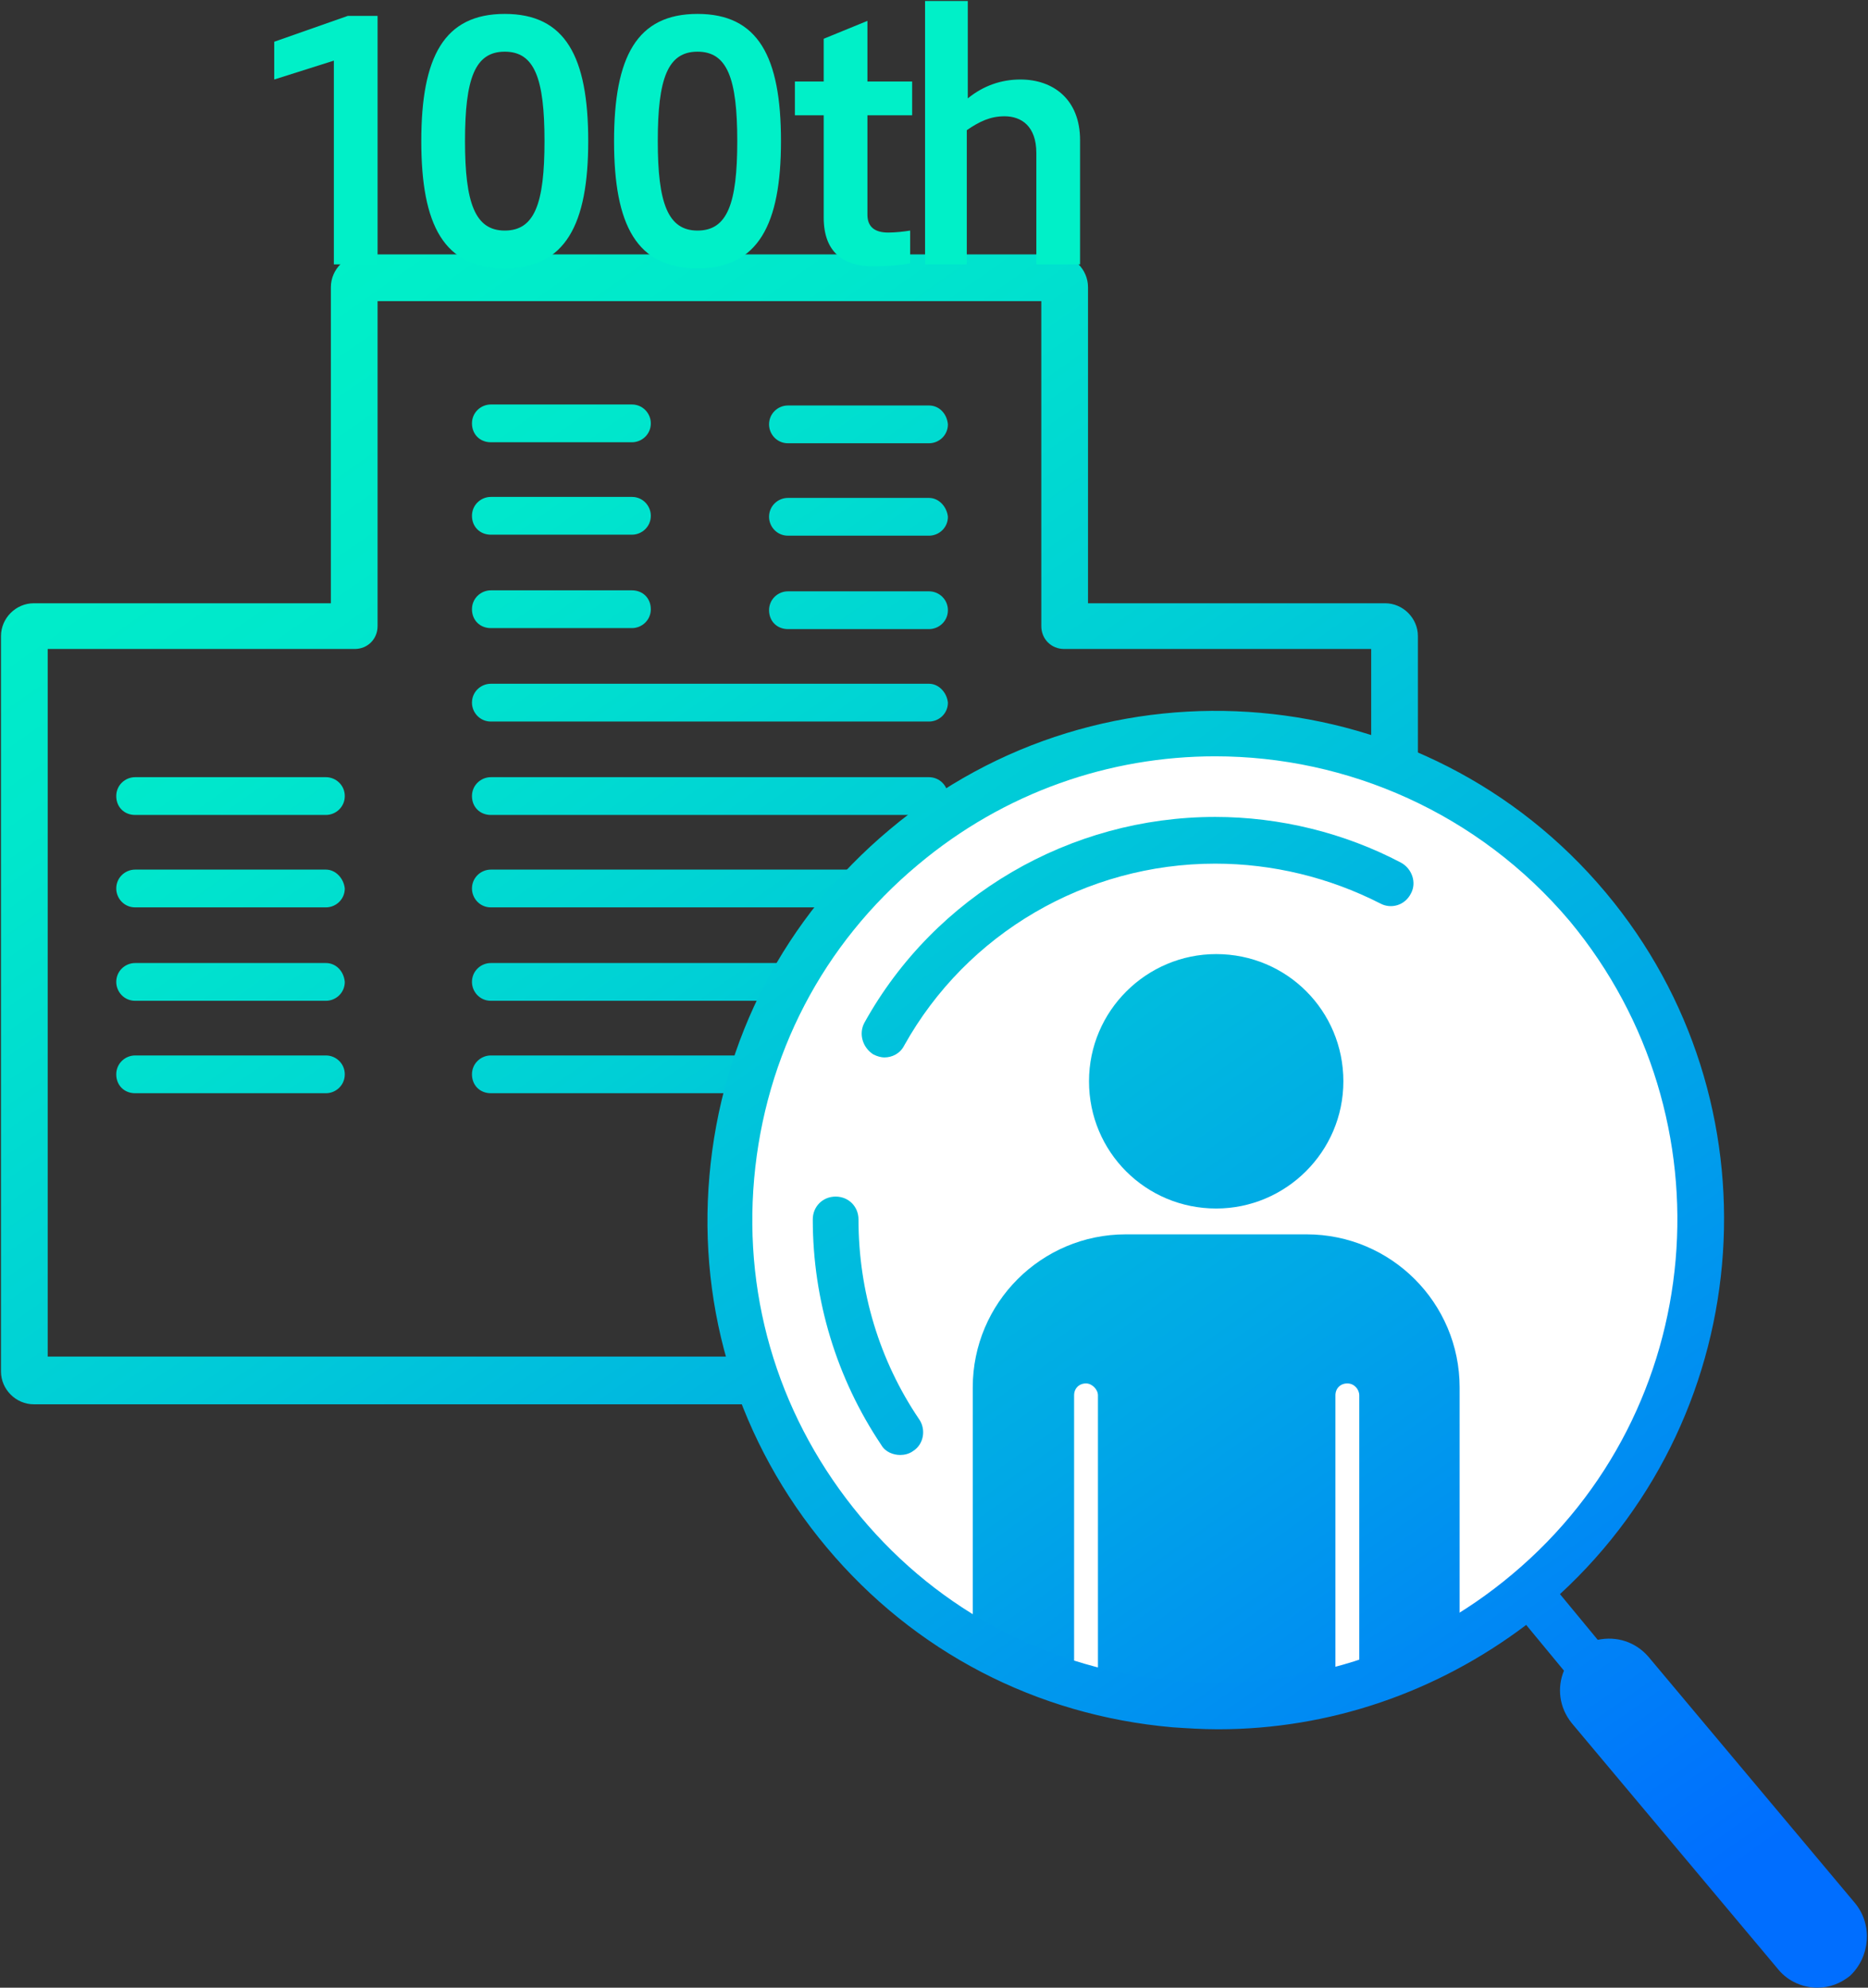
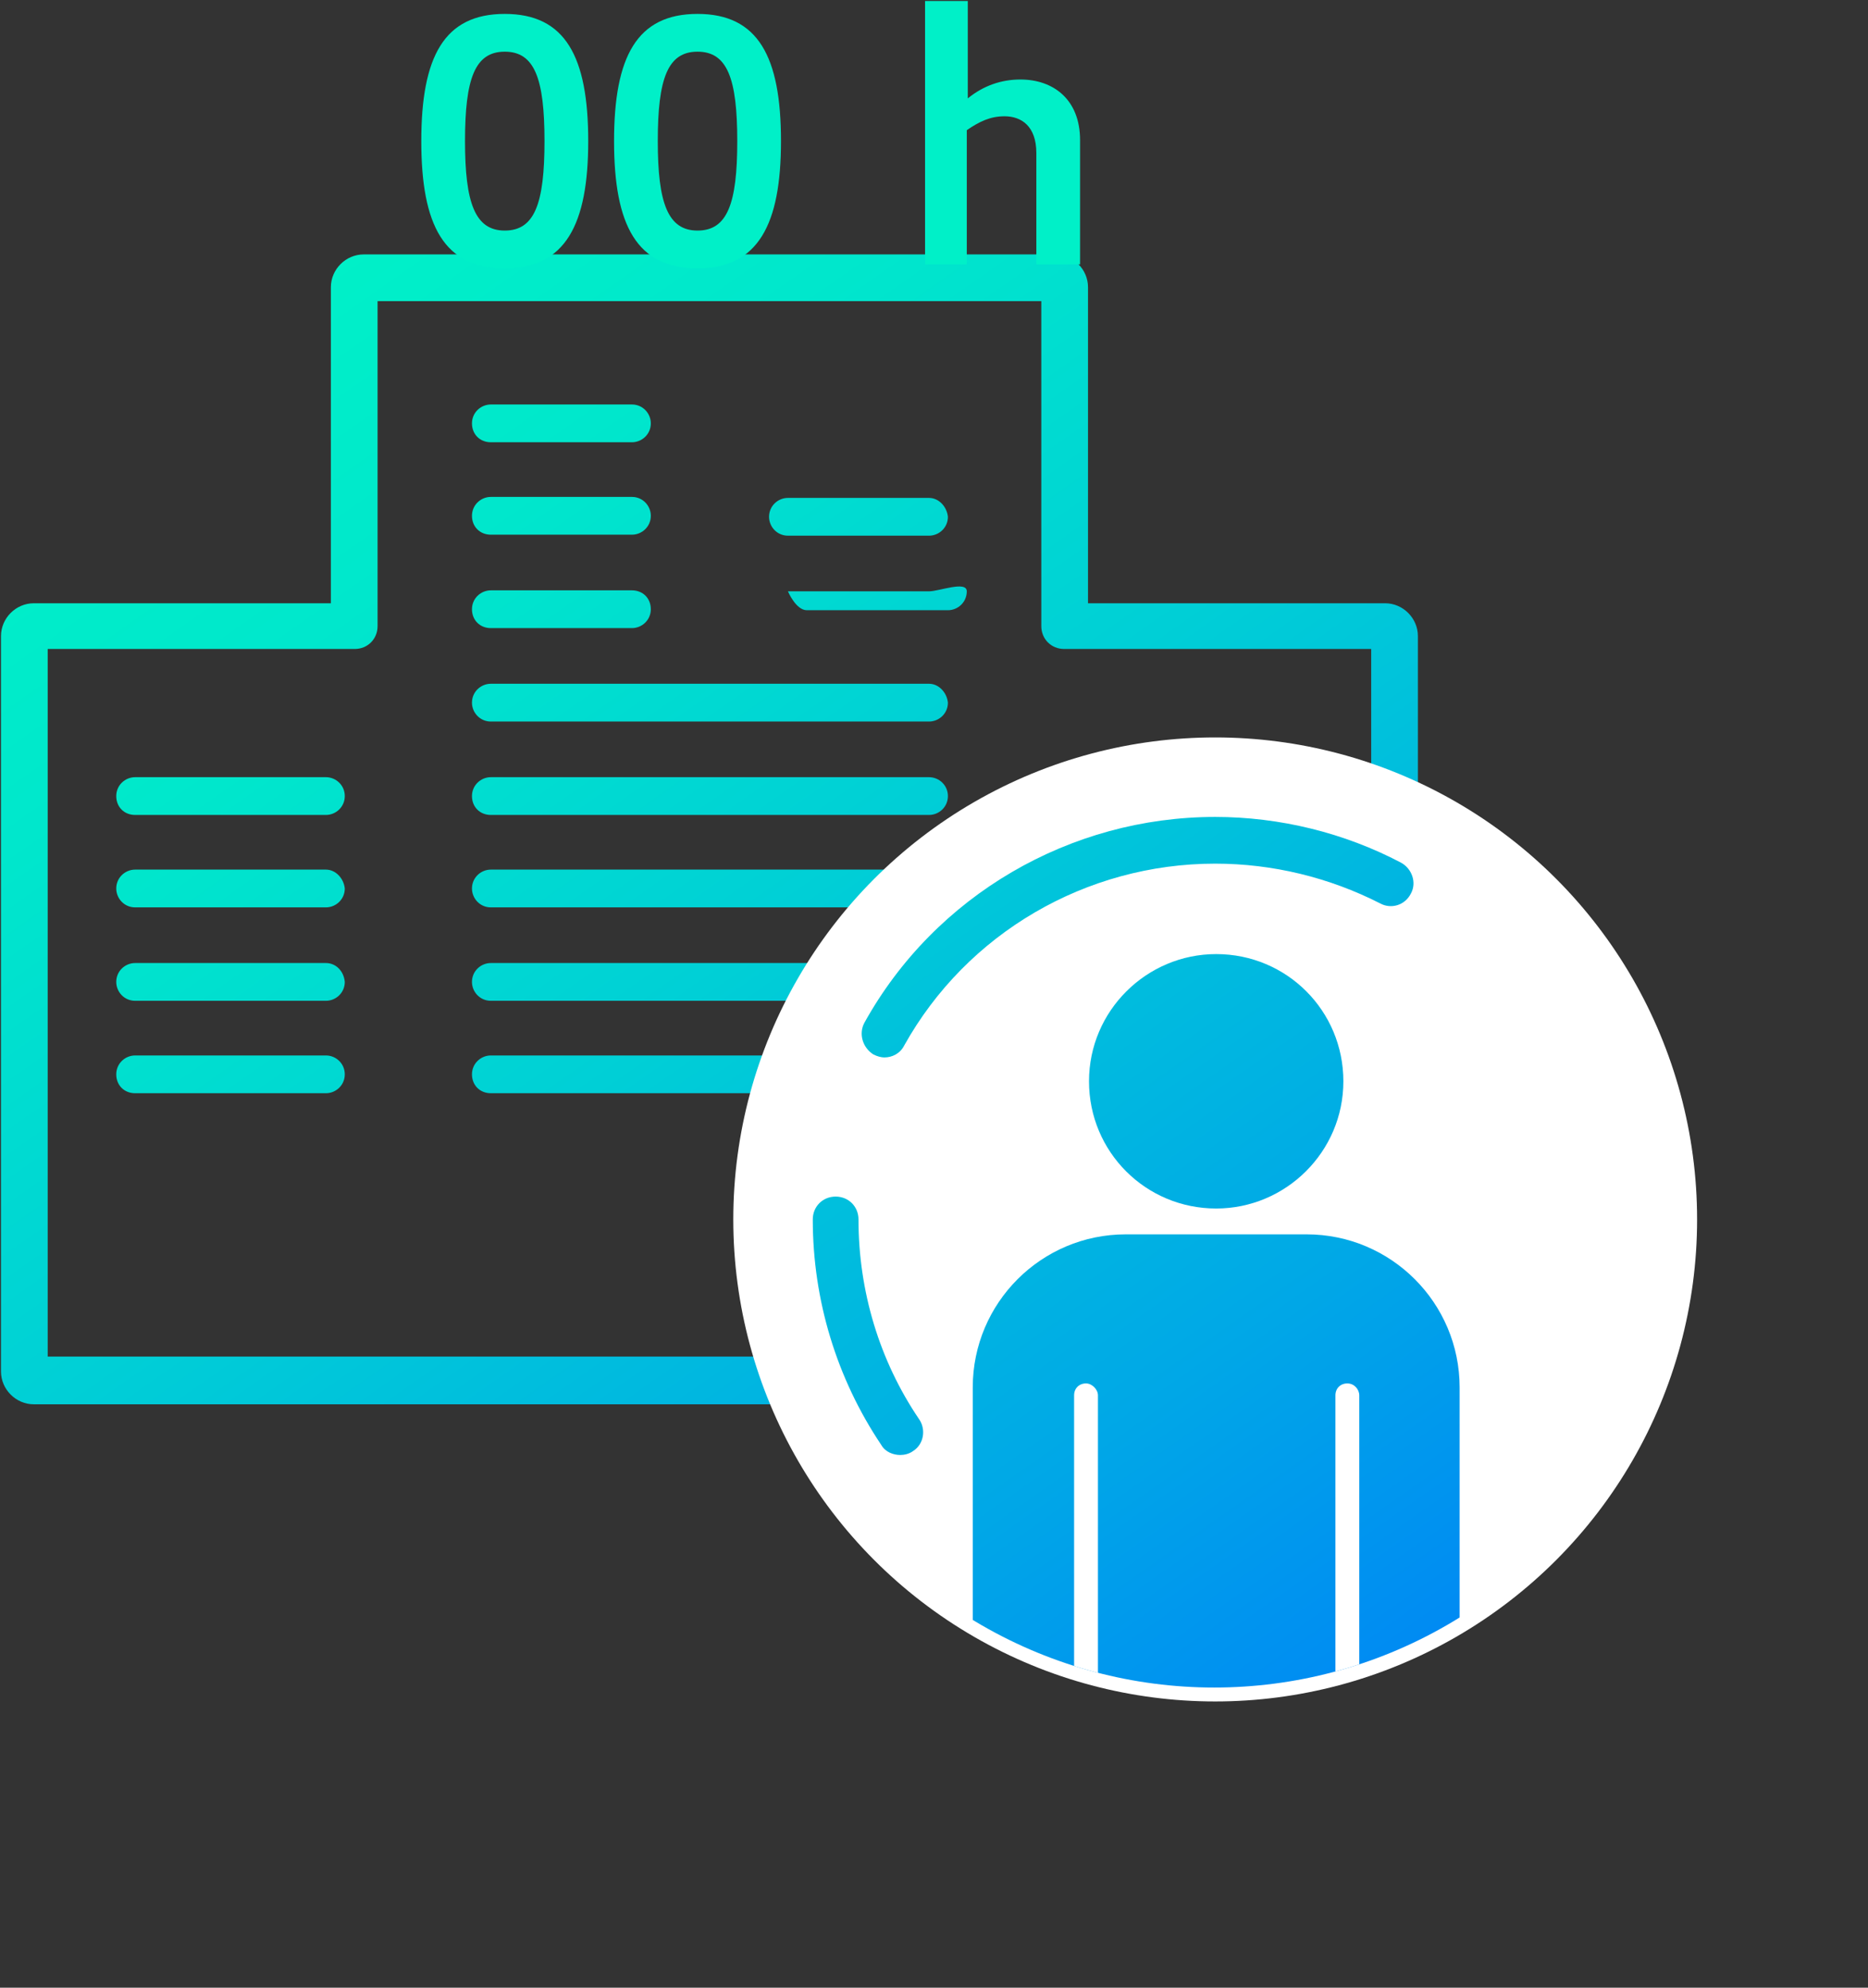
<svg xmlns="http://www.w3.org/2000/svg" xmlns:xlink="http://www.w3.org/1999/xlink" version="1.1" id="レイヤー_1" x="0px" y="0px" width="188px" height="200px" viewBox="0 0 188 200" style="enable-background:new 0 0 188 200;" xml:space="preserve">
  <rect x="0" y="0" width="188" height="200" fill="#333333" stroke="none" />
  <style type="text/css">
	.st0{fill:url(#SVGID_1_);}
	.st1{fill:url(#SVGID_00000028306763943027560890000007774351763670916512_);}
	.st2{fill:url(#SVGID_00000027577205199078688950000017523603476729638319_);}
	.st3{fill:url(#SVGID_00000052789316944342344230000010717221527458064563_);}
	.st4{fill:url(#SVGID_00000178175788990377829680000010560802460551285412_);}
	.st5{fill:url(#SVGID_00000127043667457605736320000017585683028407658146_);}
	.st6{fill:url(#SVGID_00000075129382348128690370000006185767632568788910_);}
	.st7{fill:url(#SVGID_00000069370433098722905780000000247530694723802045_);}
	.st8{fill:url(#SVGID_00000021810238671889897430000002511549844078763442_);}
	.st9{fill:url(#SVGID_00000080174143551422840640000004293670185427977877_);}
	.st10{fill:url(#SVGID_00000086680463800324741240000001768848759411626677_);}
	.st11{fill:url(#SVGID_00000034806648417092534910000005262257200847426708_);}
	.st12{fill:url(#SVGID_00000119837112414689403150000004390325525154372541_);}
	.st13{fill:url(#SVGID_00000104704535672777507580000013300380986748854707_);}
	.st14{fill:url(#SVGID_00000089557850502031734610000009017897994929550241_);}
	.st15{fill:url(#SVGID_00000168080054861647315650000009182097826919395749_);}
	.st16{fill:url(#SVGID_00000145767788439089111000000013514312647458031489_);}
	.st17{fill:url(#SVGID_00000090275552861087883460000017734869790312795317_);}
	.st18{fill:url(#SVGID_00000095331386858241517420000013723705525608493718_);}
	.st19{fill:url(#SVGID_00000147915308541210876420000000335282475562501810_);}
	.st20{fill:#FFFFFF;}
	.st21{clip-path:url(#SVGID_00000087383674370240983740000002091681263622645654_);}
	.st22{fill:url(#SVGID_00000004516282416555610280000001775904337650507919_);}
	.st23{fill:url(#SVGID_00000137091580485228187110000015642947084749431718_);}
	.st24{fill:url(#SVGID_00000020379750664951088560000018283790884328513671_);}
	.st25{fill:url(#SVGID_00000004520675922362032180000010456117833316504717_);}
	.st26{fill:url(#SVGID_00000060011410539636734540000009550875293809730747_);}
	.st27{fill:#00F0C8;}
</style>
  <g>
    <g>
      <linearGradient id="SVGID_1_" gradientUnits="userSpaceOnUse" x1="23.894" y1="33.065" x2="145.829" y2="207.206">
        <stop offset="0" style="stop-color:#00F0C8" />
        <stop offset="0.139" style="stop-color:#00E7CC" />
        <stop offset="0.367" style="stop-color:#00CFD6" />
        <stop offset="0.653" style="stop-color:#00A7E7" />
        <stop offset="0.986" style="stop-color:#0070FE" />
        <stop offset="1" style="stop-color:#006EFF" />
      </linearGradient>
      <path class="st0" d="M139.4,60.7h-29.9V28.9c0-1.8-1.5-3.3-3.3-3.3H36.6c-1.8,0-3.3,1.5-3.3,3.3v31.8H3.4c-1.8,0-3.3,1.5-3.3,3.3    v74c0,1.8,1.5,3.3,3.3,3.3h136c1.8,0,3.3-1.5,3.3-3.3v-74C142.7,62.2,141.2,60.7,139.4,60.7z M138,136.5H4.8V65.3h30.9    c1.3,0,2.3-1,2.3-2.3V30.3h66.8V63c0,1.3,1,2.3,2.3,2.3H138V136.5z" />
      <linearGradient id="SVGID_00000055677059885809843960000016215947370407156403_" gradientUnits="userSpaceOnUse" x1="42.587" y1="22.812" x2="150.88" y2="177.47">
        <stop offset="0" style="stop-color:#00F0C8" />
        <stop offset="0.139" style="stop-color:#00E7CC" />
        <stop offset="0.367" style="stop-color:#00CFD6" />
        <stop offset="0.653" style="stop-color:#00A7E7" />
        <stop offset="0.986" style="stop-color:#0070FE" />
        <stop offset="1" style="stop-color:#006EFF" />
      </linearGradient>
      <path style="fill:url(#SVGID_00000055677059885809843960000016215947370407156403_);" d="M49.4,44.5h14.2c1,0,1.9-0.8,1.9-1.9    c0-1-0.8-1.9-1.9-1.9H49.4c-1,0-1.9,0.8-1.9,1.9C47.5,43.7,48.3,44.5,49.4,44.5z" />
      <linearGradient id="SVGID_00000109011784672294406800000011427112220112770483_" gradientUnits="userSpaceOnUse" x1="39.167" y1="27.28" x2="147.46" y2="181.938">
        <stop offset="0" style="stop-color:#00F0C8" />
        <stop offset="0.139" style="stop-color:#00E7CC" />
        <stop offset="0.367" style="stop-color:#00CFD6" />
        <stop offset="0.653" style="stop-color:#00A7E7" />
        <stop offset="0.986" style="stop-color:#0070FE" />
        <stop offset="1" style="stop-color:#006EFF" />
      </linearGradient>
      <path style="fill:url(#SVGID_00000109011784672294406800000011427112220112770483_);" d="M49.4,53.8h14.2c1,0,1.9-0.8,1.9-1.9    c0-1-0.8-1.9-1.9-1.9H49.4c-1,0-1.9,0.8-1.9,1.9C47.5,53,48.3,53.8,49.4,53.8z" />
      <linearGradient id="SVGID_00000101067211522508048810000007241325668157911947_" gradientUnits="userSpaceOnUse" x1="35.748" y1="31.747" x2="144.04" y2="186.405">
        <stop offset="0" style="stop-color:#00F0C8" />
        <stop offset="0.139" style="stop-color:#00E7CC" />
        <stop offset="0.367" style="stop-color:#00CFD6" />
        <stop offset="0.653" style="stop-color:#00A7E7" />
        <stop offset="0.986" style="stop-color:#0070FE" />
        <stop offset="1" style="stop-color:#006EFF" />
      </linearGradient>
      <path style="fill:url(#SVGID_00000101067211522508048810000007241325668157911947_);" d="M49.4,63.2h14.2c1,0,1.9-0.8,1.9-1.9    s-0.8-1.9-1.9-1.9H49.4c-1,0-1.9,0.8-1.9,1.9S48.3,63.2,49.4,63.2z" />
      <linearGradient id="SVGID_00000161589419607457800920000008066938473134259894_" gradientUnits="userSpaceOnUse" x1="43.017" y1="30.128" x2="147.879" y2="179.888">
        <stop offset="0" style="stop-color:#00F0C8" />
        <stop offset="0.139" style="stop-color:#00E7CC" />
        <stop offset="0.367" style="stop-color:#00CFD6" />
        <stop offset="0.653" style="stop-color:#00A7E7" />
        <stop offset="0.986" style="stop-color:#0070FE" />
        <stop offset="1" style="stop-color:#006EFF" />
      </linearGradient>
      <path style="fill:url(#SVGID_00000161589419607457800920000008066938473134259894_);" d="M93.5,68.8H49.4c-1,0-1.9,0.8-1.9,1.9    c0,1,0.8,1.9,1.9,1.9h44.1c1,0,1.9-0.8,1.9-1.9C95.3,69.7,94.5,68.8,93.5,68.8z" />
      <linearGradient id="SVGID_00000067939063566798240000000006278921621735893403_" gradientUnits="userSpaceOnUse" x1="39.705" y1="34.75" x2="144.568" y2="184.51">
        <stop offset="0" style="stop-color:#00F0C8" />
        <stop offset="0.139" style="stop-color:#00E7CC" />
        <stop offset="0.367" style="stop-color:#00CFD6" />
        <stop offset="0.653" style="stop-color:#00A7E7" />
        <stop offset="0.986" style="stop-color:#0070FE" />
        <stop offset="1" style="stop-color:#006EFF" />
      </linearGradient>
      <path style="fill:url(#SVGID_00000067939063566798240000000006278921621735893403_);" d="M93.5,78.2H49.4c-1,0-1.9,0.8-1.9,1.9    s0.8,1.9,1.9,1.9h44.1c1,0,1.9-0.8,1.9-1.9S94.5,78.2,93.5,78.2z" />
      <linearGradient id="SVGID_00000109025205445399291310000013677644763374564279_" gradientUnits="userSpaceOnUse" x1="36.394" y1="39.372" x2="141.256" y2="189.132">
        <stop offset="0" style="stop-color:#00F0C8" />
        <stop offset="0.139" style="stop-color:#00E7CC" />
        <stop offset="0.367" style="stop-color:#00CFD6" />
        <stop offset="0.653" style="stop-color:#00A7E7" />
        <stop offset="0.986" style="stop-color:#0070FE" />
        <stop offset="1" style="stop-color:#006EFF" />
      </linearGradient>
      <path style="fill:url(#SVGID_00000109025205445399291310000013677644763374564279_);" d="M93.5,87.5H49.4c-1,0-1.9,0.8-1.9,1.9    c0,1,0.8,1.9,1.9,1.9h44.1c1,0,1.9-0.8,1.9-1.9C95.3,88.4,94.5,87.5,93.5,87.5z" />
      <linearGradient id="SVGID_00000134970987332861667460000007255503286286984593_" gradientUnits="userSpaceOnUse" x1="33.082" y1="43.995" x2="137.945" y2="193.754">
        <stop offset="0" style="stop-color:#00F0C8" />
        <stop offset="0.139" style="stop-color:#00E7CC" />
        <stop offset="0.367" style="stop-color:#00CFD6" />
        <stop offset="0.653" style="stop-color:#00A7E7" />
        <stop offset="0.986" style="stop-color:#0070FE" />
        <stop offset="1" style="stop-color:#006EFF" />
      </linearGradient>
      <path style="fill:url(#SVGID_00000134970987332861667460000007255503286286984593_);" d="M93.5,96.9H49.4c-1,0-1.9,0.8-1.9,1.9    c0,1,0.8,1.9,1.9,1.9h44.1c1,0,1.9-0.8,1.9-1.9C95.3,97.7,94.5,96.9,93.5,96.9z" />
      <linearGradient id="SVGID_00000024704505323697497970000011686416217840953483_" gradientUnits="userSpaceOnUse" x1="29.771" y1="48.617" x2="134.634" y2="198.376">
        <stop offset="0" style="stop-color:#00F0C8" />
        <stop offset="0.139" style="stop-color:#00E7CC" />
        <stop offset="0.367" style="stop-color:#00CFD6" />
        <stop offset="0.653" style="stop-color:#00A7E7" />
        <stop offset="0.986" style="stop-color:#0070FE" />
        <stop offset="1" style="stop-color:#006EFF" />
      </linearGradient>
      <path style="fill:url(#SVGID_00000024704505323697497970000011686416217840953483_);" d="M93.5,106.2H49.4c-1,0-1.9,0.8-1.9,1.9    s0.8,1.9,1.9,1.9h44.1c1,0,1.9-0.8,1.9-1.9S94.5,106.2,93.5,106.2z" />
      <linearGradient id="SVGID_00000128476593664089368740000008716728393228814211_" gradientUnits="userSpaceOnUse" x1="62.107" y1="7.986" x2="170.399" y2="162.644">
        <stop offset="0" style="stop-color:#00F0C8" />
        <stop offset="0.139" style="stop-color:#00E7CC" />
        <stop offset="0.367" style="stop-color:#00CFD6" />
        <stop offset="0.653" style="stop-color:#00A7E7" />
        <stop offset="0.986" style="stop-color:#0070FE" />
        <stop offset="1" style="stop-color:#006EFF" />
      </linearGradient>
-       <path style="fill:url(#SVGID_00000128476593664089368740000008716728393228814211_);" d="M93.5,40.8H79.3c-1,0-1.9,0.8-1.9,1.9    c0,1,0.8,1.9,1.9,1.9h14.2c1,0,1.9-0.8,1.9-1.9C95.3,41.6,94.5,40.8,93.5,40.8z" />
      <linearGradient id="SVGID_00000031911816943531166420000013694899435672994949_" gradientUnits="userSpaceOnUse" x1="58.687" y1="12.454" x2="166.979" y2="167.111">
        <stop offset="0" style="stop-color:#00F0C8" />
        <stop offset="0.139" style="stop-color:#00E7CC" />
        <stop offset="0.367" style="stop-color:#00CFD6" />
        <stop offset="0.653" style="stop-color:#00A7E7" />
        <stop offset="0.986" style="stop-color:#0070FE" />
        <stop offset="1" style="stop-color:#006EFF" />
      </linearGradient>
      <path style="fill:url(#SVGID_00000031911816943531166420000013694899435672994949_);" d="M93.5,50.1H79.3c-1,0-1.9,0.8-1.9,1.9    c0,1,0.8,1.9,1.9,1.9h14.2c1,0,1.9-0.8,1.9-1.9C95.3,51,94.5,50.1,93.5,50.1z" />
      <linearGradient id="SVGID_00000044171695379888137100000017539522387929941928_" gradientUnits="userSpaceOnUse" x1="55.267" y1="16.921" x2="163.56" y2="171.579">
        <stop offset="0" style="stop-color:#00F0C8" />
        <stop offset="0.139" style="stop-color:#00E7CC" />
        <stop offset="0.367" style="stop-color:#00CFD6" />
        <stop offset="0.653" style="stop-color:#00A7E7" />
        <stop offset="0.986" style="stop-color:#0070FE" />
        <stop offset="1" style="stop-color:#006EFF" />
      </linearGradient>
-       <path style="fill:url(#SVGID_00000044171695379888137100000017539522387929941928_);" d="M93.5,59.5H79.3c-1,0-1.9,0.8-1.9,1.9    s0.8,1.9,1.9,1.9h14.2c1,0,1.9-0.8,1.9-1.9S94.5,59.5,93.5,59.5z" />
+       <path style="fill:url(#SVGID_00000044171695379888137100000017539522387929941928_);" d="M93.5,59.5H79.3s0.8,1.9,1.9,1.9h14.2c1,0,1.9-0.8,1.9-1.9S94.5,59.5,93.5,59.5z" />
      <linearGradient id="SVGID_00000005984901212660667070000010788404337874989757_" gradientUnits="userSpaceOnUse" x1="7.348" y1="57.43" x2="114.49" y2="210.444">
        <stop offset="0" style="stop-color:#00F0C8" />
        <stop offset="0.139" style="stop-color:#00E7CC" />
        <stop offset="0.367" style="stop-color:#00CFD6" />
        <stop offset="0.653" style="stop-color:#00A7E7" />
        <stop offset="0.986" style="stop-color:#0070FE" />
        <stop offset="1" style="stop-color:#006EFF" />
      </linearGradient>
      <path style="fill:url(#SVGID_00000005984901212660667070000010788404337874989757_);" d="M32.8,78.2H13.6c-1,0-1.9,0.8-1.9,1.9    s0.8,1.9,1.9,1.9h19.2c1,0,1.9-0.8,1.9-1.9S33.8,78.2,32.8,78.2z" />
      <linearGradient id="SVGID_00000084501566641238994580000018407064024595958669_" gradientUnits="userSpaceOnUse" x1="3.965" y1="61.949" x2="111.106" y2="214.963">
        <stop offset="0" style="stop-color:#00F0C8" />
        <stop offset="0.139" style="stop-color:#00E7CC" />
        <stop offset="0.367" style="stop-color:#00CFD6" />
        <stop offset="0.653" style="stop-color:#00A7E7" />
        <stop offset="0.986" style="stop-color:#0070FE" />
        <stop offset="1" style="stop-color:#006EFF" />
      </linearGradient>
      <path style="fill:url(#SVGID_00000084501566641238994580000018407064024595958669_);" d="M32.8,87.5H13.6c-1,0-1.9,0.8-1.9,1.9    c0,1,0.8,1.9,1.9,1.9h19.2c1,0,1.9-0.8,1.9-1.9C34.6,88.4,33.8,87.5,32.8,87.5z" />
      <linearGradient id="SVGID_00000011711602826510186940000000966287133626637244_" gradientUnits="userSpaceOnUse" x1="0.582" y1="66.469" x2="107.723" y2="219.482">
        <stop offset="0" style="stop-color:#00F0C8" />
        <stop offset="0.139" style="stop-color:#00E7CC" />
        <stop offset="0.367" style="stop-color:#00CFD6" />
        <stop offset="0.653" style="stop-color:#00A7E7" />
        <stop offset="0.986" style="stop-color:#0070FE" />
        <stop offset="1" style="stop-color:#006EFF" />
      </linearGradient>
      <path style="fill:url(#SVGID_00000011711602826510186940000000966287133626637244_);" d="M32.8,96.9H13.6c-1,0-1.9,0.8-1.9,1.9    c0,1,0.8,1.9,1.9,1.9h19.2c1,0,1.9-0.8,1.9-1.9C34.6,97.7,33.8,96.9,32.8,96.9z" />
      <linearGradient id="SVGID_00000020394070388633445120000001186721952472219048_" gradientUnits="userSpaceOnUse" x1="-2.802" y1="70.988" x2="104.34" y2="224.002">
        <stop offset="0" style="stop-color:#00F0C8" />
        <stop offset="0.139" style="stop-color:#00E7CC" />
        <stop offset="0.367" style="stop-color:#00CFD6" />
        <stop offset="0.653" style="stop-color:#00A7E7" />
        <stop offset="0.986" style="stop-color:#0070FE" />
        <stop offset="1" style="stop-color:#006EFF" />
      </linearGradient>
      <path style="fill:url(#SVGID_00000020394070388633445120000001186721952472219048_);" d="M32.8,106.2H13.6c-1,0-1.9,0.8-1.9,1.9    s0.8,1.9,1.9,1.9h19.2c1,0,1.9-0.8,1.9-1.9S33.8,106.2,32.8,106.2z" />
      <linearGradient id="SVGID_00000062879023461450865350000017532944997404934036_" gradientUnits="userSpaceOnUse" x1="71.033" y1="9.842" x2="178.174" y2="162.856">
        <stop offset="0" style="stop-color:#00F0C8" />
        <stop offset="0.139" style="stop-color:#00E7CC" />
        <stop offset="0.367" style="stop-color:#00CFD6" />
        <stop offset="0.653" style="stop-color:#00A7E7" />
        <stop offset="0.986" style="stop-color:#0070FE" />
        <stop offset="1" style="stop-color:#006EFF" />
      </linearGradient>
      <path style="fill:url(#SVGID_00000062879023461450865350000017532944997404934036_);" d="M110.6,81.9h19.2c1,0,1.9-0.8,1.9-1.9    s-0.8-1.9-1.9-1.9h-19.2c-1,0-1.9,0.8-1.9,1.9S109.6,81.9,110.6,81.9z" />
      <linearGradient id="SVGID_00000047047637024301958850000013463055679188779942_" gradientUnits="userSpaceOnUse" x1="67.65" y1="14.361" x2="174.791" y2="167.375">
        <stop offset="0" style="stop-color:#00F0C8" />
        <stop offset="0.139" style="stop-color:#00E7CC" />
        <stop offset="0.367" style="stop-color:#00CFD6" />
        <stop offset="0.653" style="stop-color:#00A7E7" />
        <stop offset="0.986" style="stop-color:#0070FE" />
        <stop offset="1" style="stop-color:#006EFF" />
      </linearGradient>
      <path style="fill:url(#SVGID_00000047047637024301958850000013463055679188779942_);" d="M110.6,91.2h19.2c1,0,1.9-0.8,1.9-1.9    c0-1-0.8-1.9-1.9-1.9h-19.2c-1,0-1.9,0.8-1.9,1.9C108.7,90.4,109.6,91.2,110.6,91.2z" />
      <linearGradient id="SVGID_00000072967778670009832240000016619838728785672595_" gradientUnits="userSpaceOnUse" x1="64.266" y1="18.881" x2="171.407" y2="171.894">
        <stop offset="0" style="stop-color:#00F0C8" />
        <stop offset="0.139" style="stop-color:#00E7CC" />
        <stop offset="0.367" style="stop-color:#00CFD6" />
        <stop offset="0.653" style="stop-color:#00A7E7" />
        <stop offset="0.986" style="stop-color:#0070FE" />
        <stop offset="1" style="stop-color:#006EFF" />
      </linearGradient>
      <path style="fill:url(#SVGID_00000072967778670009832240000016619838728785672595_);" d="M110.6,100.6h19.2c1,0,1.9-0.8,1.9-1.9    c0-1-0.8-1.9-1.9-1.9h-19.2c-1,0-1.9,0.8-1.9,1.9C108.7,99.8,109.6,100.6,110.6,100.6z" />
      <linearGradient id="SVGID_00000108296662454949811220000004469529636046773941_" gradientUnits="userSpaceOnUse" x1="60.883" y1="23.4" x2="168.024" y2="176.414">
        <stop offset="0" style="stop-color:#00F0C8" />
        <stop offset="0.139" style="stop-color:#00E7CC" />
        <stop offset="0.367" style="stop-color:#00CFD6" />
        <stop offset="0.653" style="stop-color:#00A7E7" />
        <stop offset="0.986" style="stop-color:#0070FE" />
        <stop offset="1" style="stop-color:#006EFF" />
      </linearGradient>
      <path style="fill:url(#SVGID_00000108296662454949811220000004469529636046773941_);" d="M110.6,109.9h19.2c1,0,1.9-0.8,1.9-1.9    s-0.8-1.9-1.9-1.9h-19.2c-1,0-1.9,0.8-1.9,1.9S109.6,109.9,110.6,109.9z" />
    </g>
  </g>
  <circle class="st20" cx="122.3" cy="122.7" r="48.5" />
  <g>
    <defs>
      <circle id="SVGID_00000098928123102881897570000007699846576140804482_" cx="122.2" cy="123" r="46.8" />
    </defs>
    <clipPath id="SVGID_00000096024587538835209960000000255290799425925791_">
      <use xlink:href="#SVGID_00000098928123102881897570000007699846576140804482_" style="overflow:visible;" />
    </clipPath>
    <g style="clip-path:url(#SVGID_00000096024587538835209960000000255290799425925791_);">
      <g>
        <linearGradient id="SVGID_00000059267791141226306930000001304660357922566046_" gradientUnits="userSpaceOnUse" x1="56.454" y1="14.537" x2="174.29" y2="182.824">
          <stop offset="0" style="stop-color:#00F0C8" />
          <stop offset="0.139" style="stop-color:#00E7CC" />
          <stop offset="0.367" style="stop-color:#00CFD6" />
          <stop offset="0.653" style="stop-color:#00A7E7" />
          <stop offset="0.986" style="stop-color:#0070FE" />
          <stop offset="1" style="stop-color:#006EFF" />
        </linearGradient>
        <path style="fill:url(#SVGID_00000059267791141226306930000001304660357922566046_);" d="M122.4,96c-7,0-12.8,5.7-12.8,12.8     s5.7,12.8,12.8,12.8c7,0,12.8-5.7,12.8-12.8S129.5,96,122.4,96z" />
        <linearGradient id="SVGID_00000134941532006669746230000012354790880492273573_" gradientUnits="userSpaceOnUse" x1="36.142" y1="33.631" x2="153.928" y2="201.848">
          <stop offset="0" style="stop-color:#00F0C8" />
          <stop offset="0.139" style="stop-color:#00E7CC" />
          <stop offset="0.367" style="stop-color:#00CFD6" />
          <stop offset="0.653" style="stop-color:#00A7E7" />
          <stop offset="0.986" style="stop-color:#0070FE" />
          <stop offset="1" style="stop-color:#006EFF" />
        </linearGradient>
        <path style="fill:url(#SVGID_00000134941532006669746230000012354790880492273573_);" d="M131.5,124.2h-18.2     c-8.5,0-15.4,6.9-15.4,15.4v38.9c0,0.9,0.7,1.7,1.7,1.7c0.8,0,1.4-0.5,1.6-1.2h42.4c0.2,0.7,0.8,1.2,1.6,1.2     c0.9,0,1.7-0.7,1.7-1.7v-38.9C146.9,131.1,140,124.2,131.5,124.2z" />
        <path class="st20" d="M109.3,139.2c-0.7,0-1.2,0.5-1.2,1.2v38c0,0.7,0.5,1.2,1.2,1.2c0.7,0,1.2-0.5,1.2-1.2v-38     C110.5,139.8,109.9,139.2,109.3,139.2z" />
        <path class="st20" d="M135.6,139.2c-0.7,0-1.2,0.5-1.2,1.2v38c0,0.7,0.5,1.2,1.2,1.2c0.7,0,1.2-0.5,1.2-1.2v-38     C136.8,139.8,136.3,139.2,135.6,139.2z" />
      </g>
    </g>
  </g>
  <g>
    <linearGradient id="SVGID_00000079463314554103931560000003760361135293986747_" gradientUnits="userSpaceOnUse" x1="18.254" y1="34.732" x2="147.715" y2="219.621">
      <stop offset="0" style="stop-color:#00F0C8" />
      <stop offset="0.139" style="stop-color:#00E7CC" />
      <stop offset="0.367" style="stop-color:#00CFD6" />
      <stop offset="0.653" style="stop-color:#00A7E7" />
      <stop offset="0.986" style="stop-color:#0070FE" />
      <stop offset="1" style="stop-color:#006EFF" />
    </linearGradient>
    <path style="fill:url(#SVGID_00000079463314554103931560000003760361135293986747_);" d="M86.4,122.7c0-1.3-1-2.3-2.3-2.3   s-2.3,1-2.3,2.3c0,8.1,2.4,16,6.9,22.7c0.4,0.7,1.2,1,1.9,1c0.4,0,0.9-0.1,1.3-0.4c1.1-0.7,1.3-2.2,0.6-3.2   C88.5,136.9,86.4,129.9,86.4,122.7z" />
    <linearGradient id="SVGID_00000033331142185999752640000000127030314576789420_" gradientUnits="userSpaceOnUse" x1="63.16" y1="23.228" x2="165.22" y2="168.984">
      <stop offset="0" style="stop-color:#00F0C8" />
      <stop offset="0.139" style="stop-color:#00E7CC" />
      <stop offset="0.367" style="stop-color:#00CFD6" />
      <stop offset="0.653" style="stop-color:#00A7E7" />
      <stop offset="0.986" style="stop-color:#0070FE" />
      <stop offset="1" style="stop-color:#006EFF" />
    </linearGradient>
    <path style="fill:url(#SVGID_00000033331142185999752640000000127030314576789420_);" d="M141,86.8c-5.7-3-12.2-4.6-18.7-4.6   c-14.6,0-28.2,7.9-35.3,20.7c-0.6,1.1-0.2,2.5,0.9,3.2c0.4,0.2,0.8,0.3,1.1,0.3c0.8,0,1.6-0.4,2-1.2c6.3-11.3,18.3-18.3,31.3-18.3   c5.8,0,11.5,1.4,16.6,4c1.1,0.6,2.5,0.2,3.1-1C142.6,88.8,142.1,87.4,141,86.8z" />
    <linearGradient id="SVGID_00000136404089750665297760000013493612635395690914_" gradientUnits="userSpaceOnUse" x1="47.234" y1="15.568" x2="170.265" y2="191.275">
      <stop offset="0" style="stop-color:#00F0C8" />
      <stop offset="0.139" style="stop-color:#00E7CC" />
      <stop offset="0.367" style="stop-color:#00CFD6" />
      <stop offset="0.653" style="stop-color:#00A7E7" />
      <stop offset="0.986" style="stop-color:#0070FE" />
      <stop offset="1" style="stop-color:#006EFF" />
    </linearGradient>
-     <path style="fill:url(#SVGID_00000136404089750665297760000013493612635395690914_);" d="M186.7,191.5l-20.8-24.8   c-1.3-1.5-3.2-2.1-5.1-1.7l-3.8-4.6c20-18.4,22.2-49.6,4.6-70.6c-18.1-21.6-50.5-24.5-72.1-6.3c-10.5,8.8-16.9,21.1-18.1,34.8   c-1.2,13.6,3,26.9,11.8,37.4s21.1,16.9,34.8,18.1c1.5,0.1,3,0.2,4.6,0.2c11.2,0,22-3.7,31-10.5l3.8,4.6c-0.7,1.7-0.5,3.7,0.8,5.3   l20.8,24.8c1,1.2,2.5,1.8,3.9,1.8c1.2,0,2.3-0.4,3.3-1.2C188.2,196.9,188.5,193.7,186.7,191.5z M152.2,158.4   c-9.5,8-21.6,11.8-34,10.7c-12.4-1.1-23.6-6.9-31.6-16.5s-11.8-21.6-10.7-34s6.9-23.6,16.5-31.6c8.7-7.3,19.3-10.9,29.9-10.9   c13.3,0,26.5,5.7,35.7,16.6C174.4,112.5,171.9,141.9,152.2,158.4z" />
-   </g>
-   <g>
-     <path class="st27" d="M33.6,26.6V6.1l-6,1.9V4.2l7.4-2.6H38v25H33.6z" />
+   </g>
+   <g>
    <path class="st27" d="M42.4,14.2c0-8.5,2.3-12.8,8.4-12.8c6.1,0,8.4,4.3,8.4,12.8c0,8.4-2.3,12.8-8.4,12.8   C44.7,27,42.4,22.7,42.4,14.2z M54.8,14.2c0-6.3-1-9-4-9c-3,0-4,2.7-4,9c0,6.2,1,9,4,9C53.8,23.2,54.8,20.5,54.8,14.2z" />
    <path class="st27" d="M61.8,14.2c0-8.5,2.3-12.8,8.4-12.8c6.1,0,8.4,4.3,8.4,12.8c0,8.4-2.3,12.8-8.4,12.8   C64.1,27,61.8,22.7,61.8,14.2z M74.2,14.2c0-6.3-1-9-4-9c-3,0-4,2.7-4,9c0,6.2,1,9,4,9C73.2,23.2,74.2,20.5,74.2,14.2z" />
-     <path class="st27" d="M91.6,26.5c-1,0.2-2.7,0.3-3.7,0.3c-3,0-5-1.4-5-4.9V11.6H80V8.2h2.9V3.9l4.4-1.8v6.1h4.5v3.4h-4.5v10   c0,1.2,0.7,1.8,2.1,1.8c0.7,0,1.6-0.1,2.2-0.2V26.5z" />
    <path class="st27" d="M93.1,26.6V0.1h4.3v9.8C99,8.6,100.8,8,102.7,8c3.3,0,6,2,6,6.1v12.5h-4.4V15.4c0-2.7-1.5-3.7-3.2-3.7   c-1.4,0-2.5,0.5-3.8,1.4v13.5H93.1z" />
  </g>
</svg>